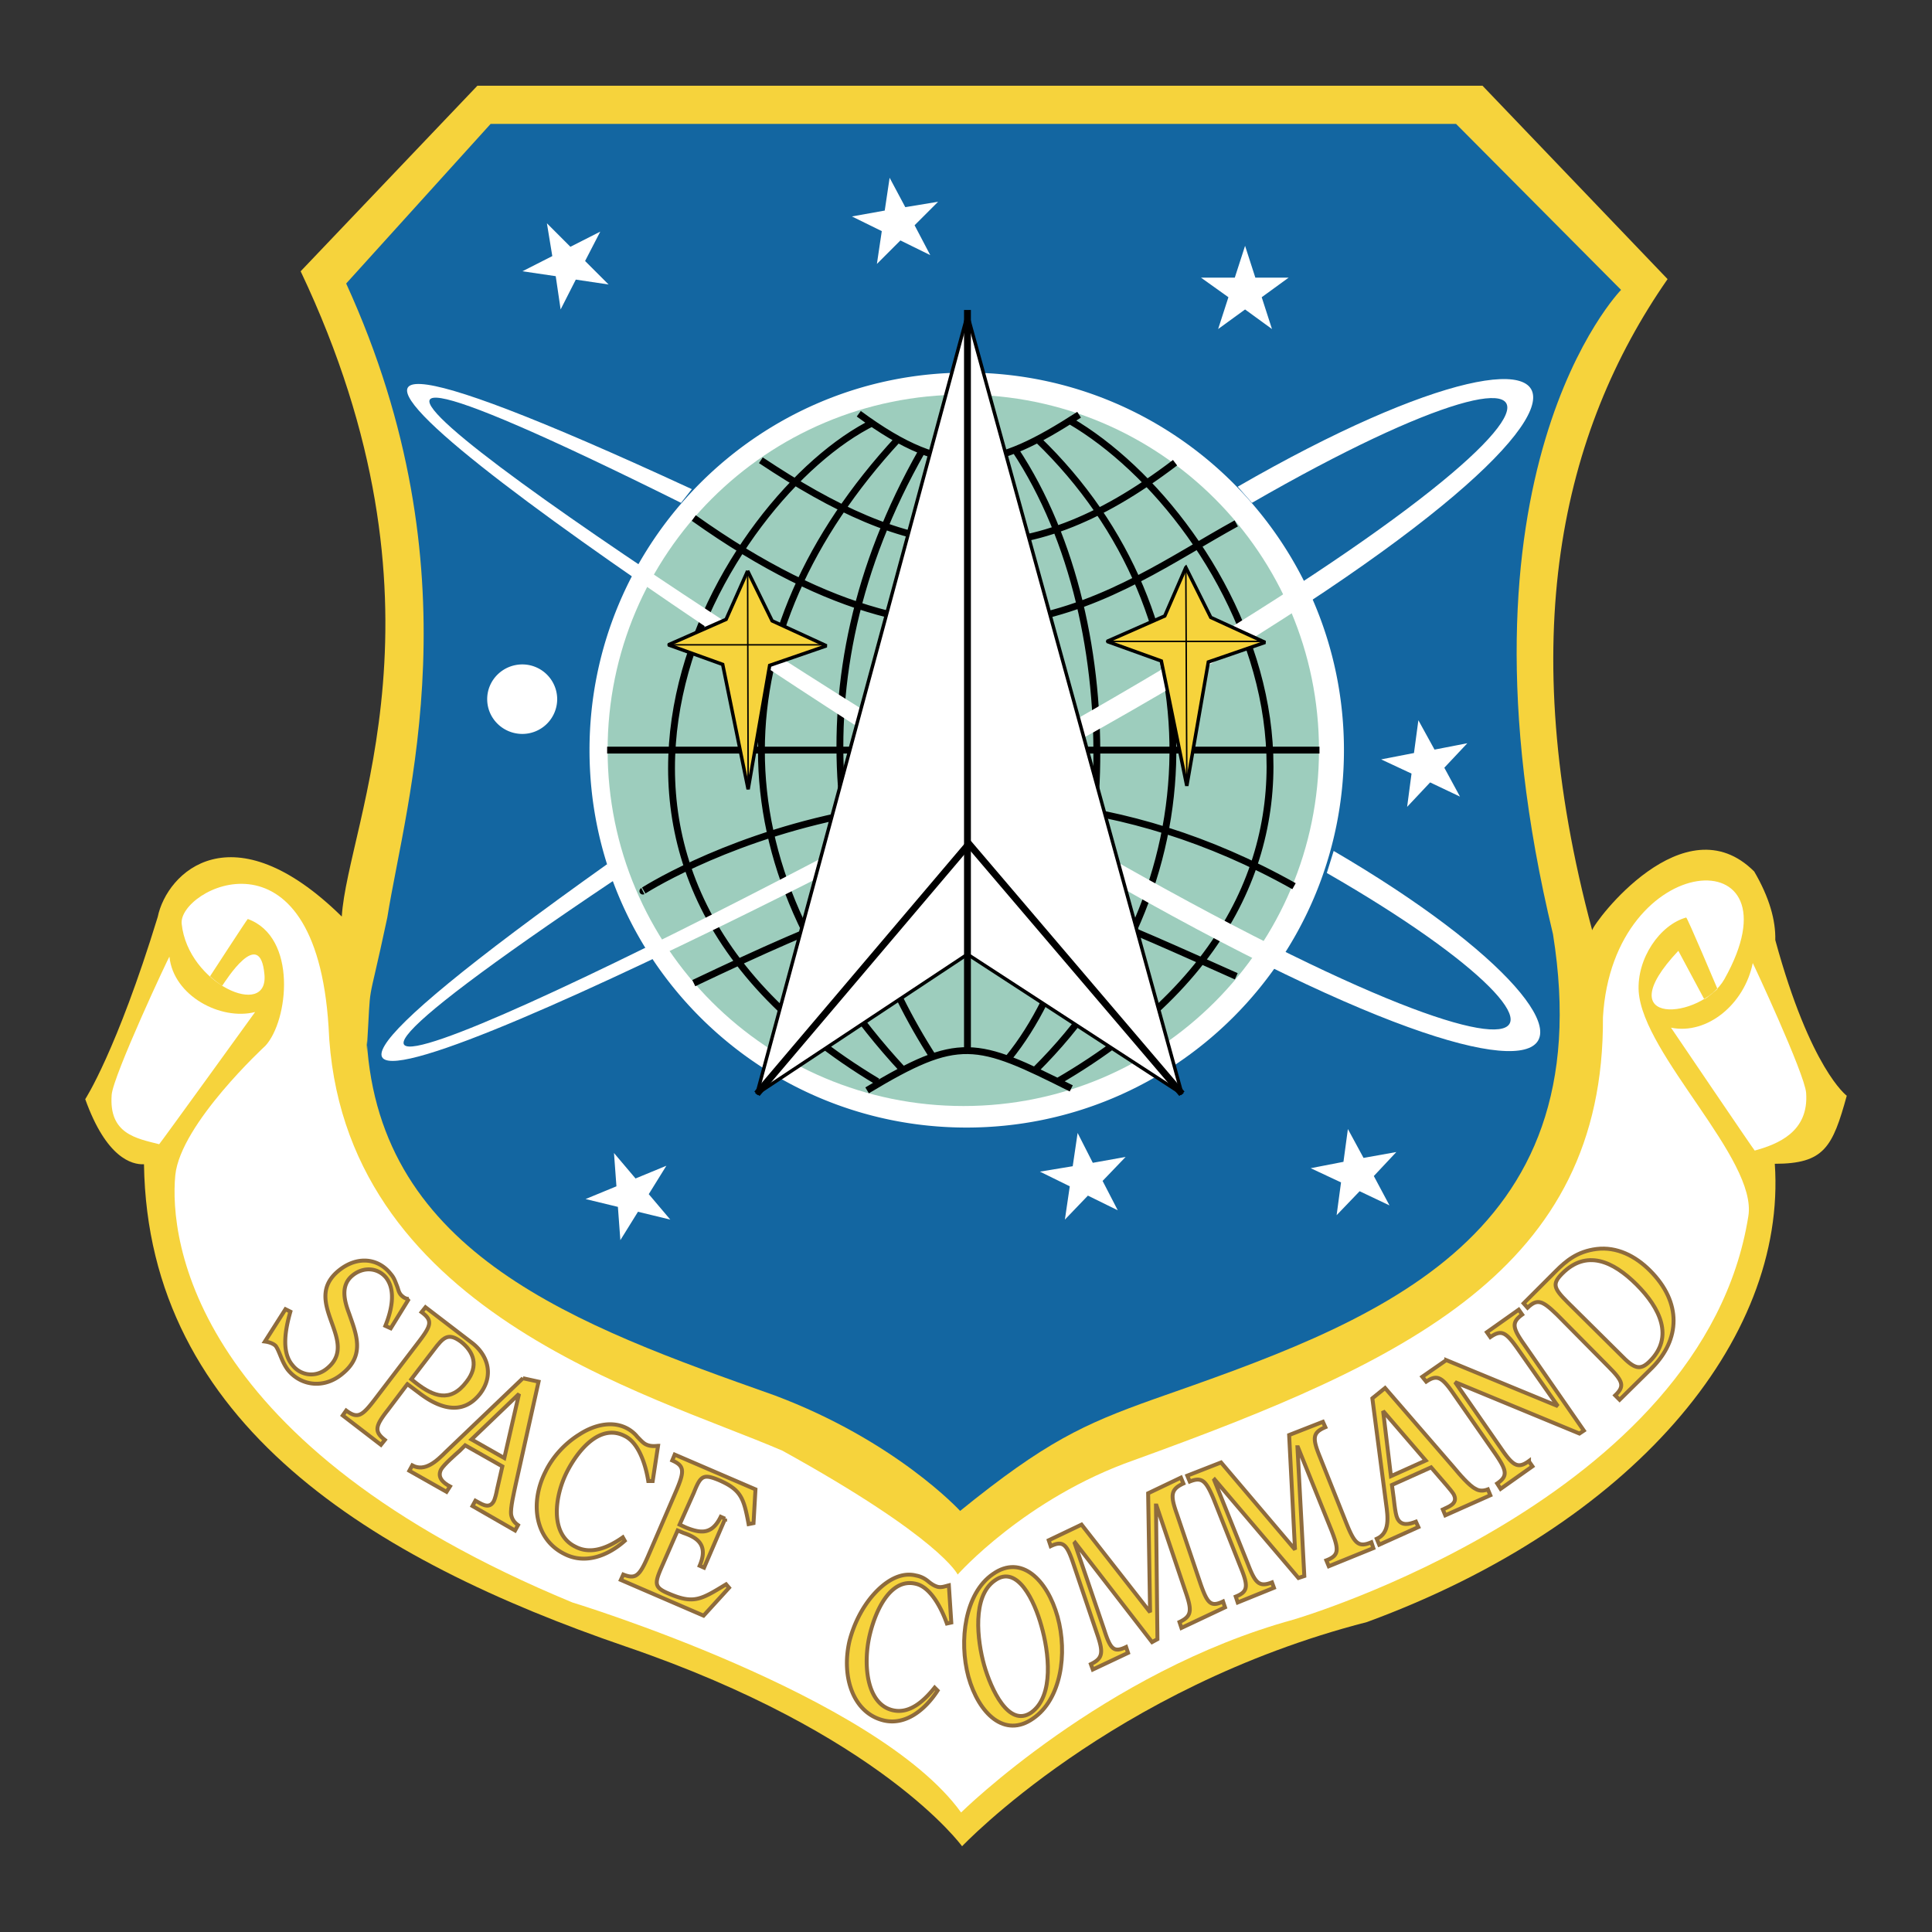
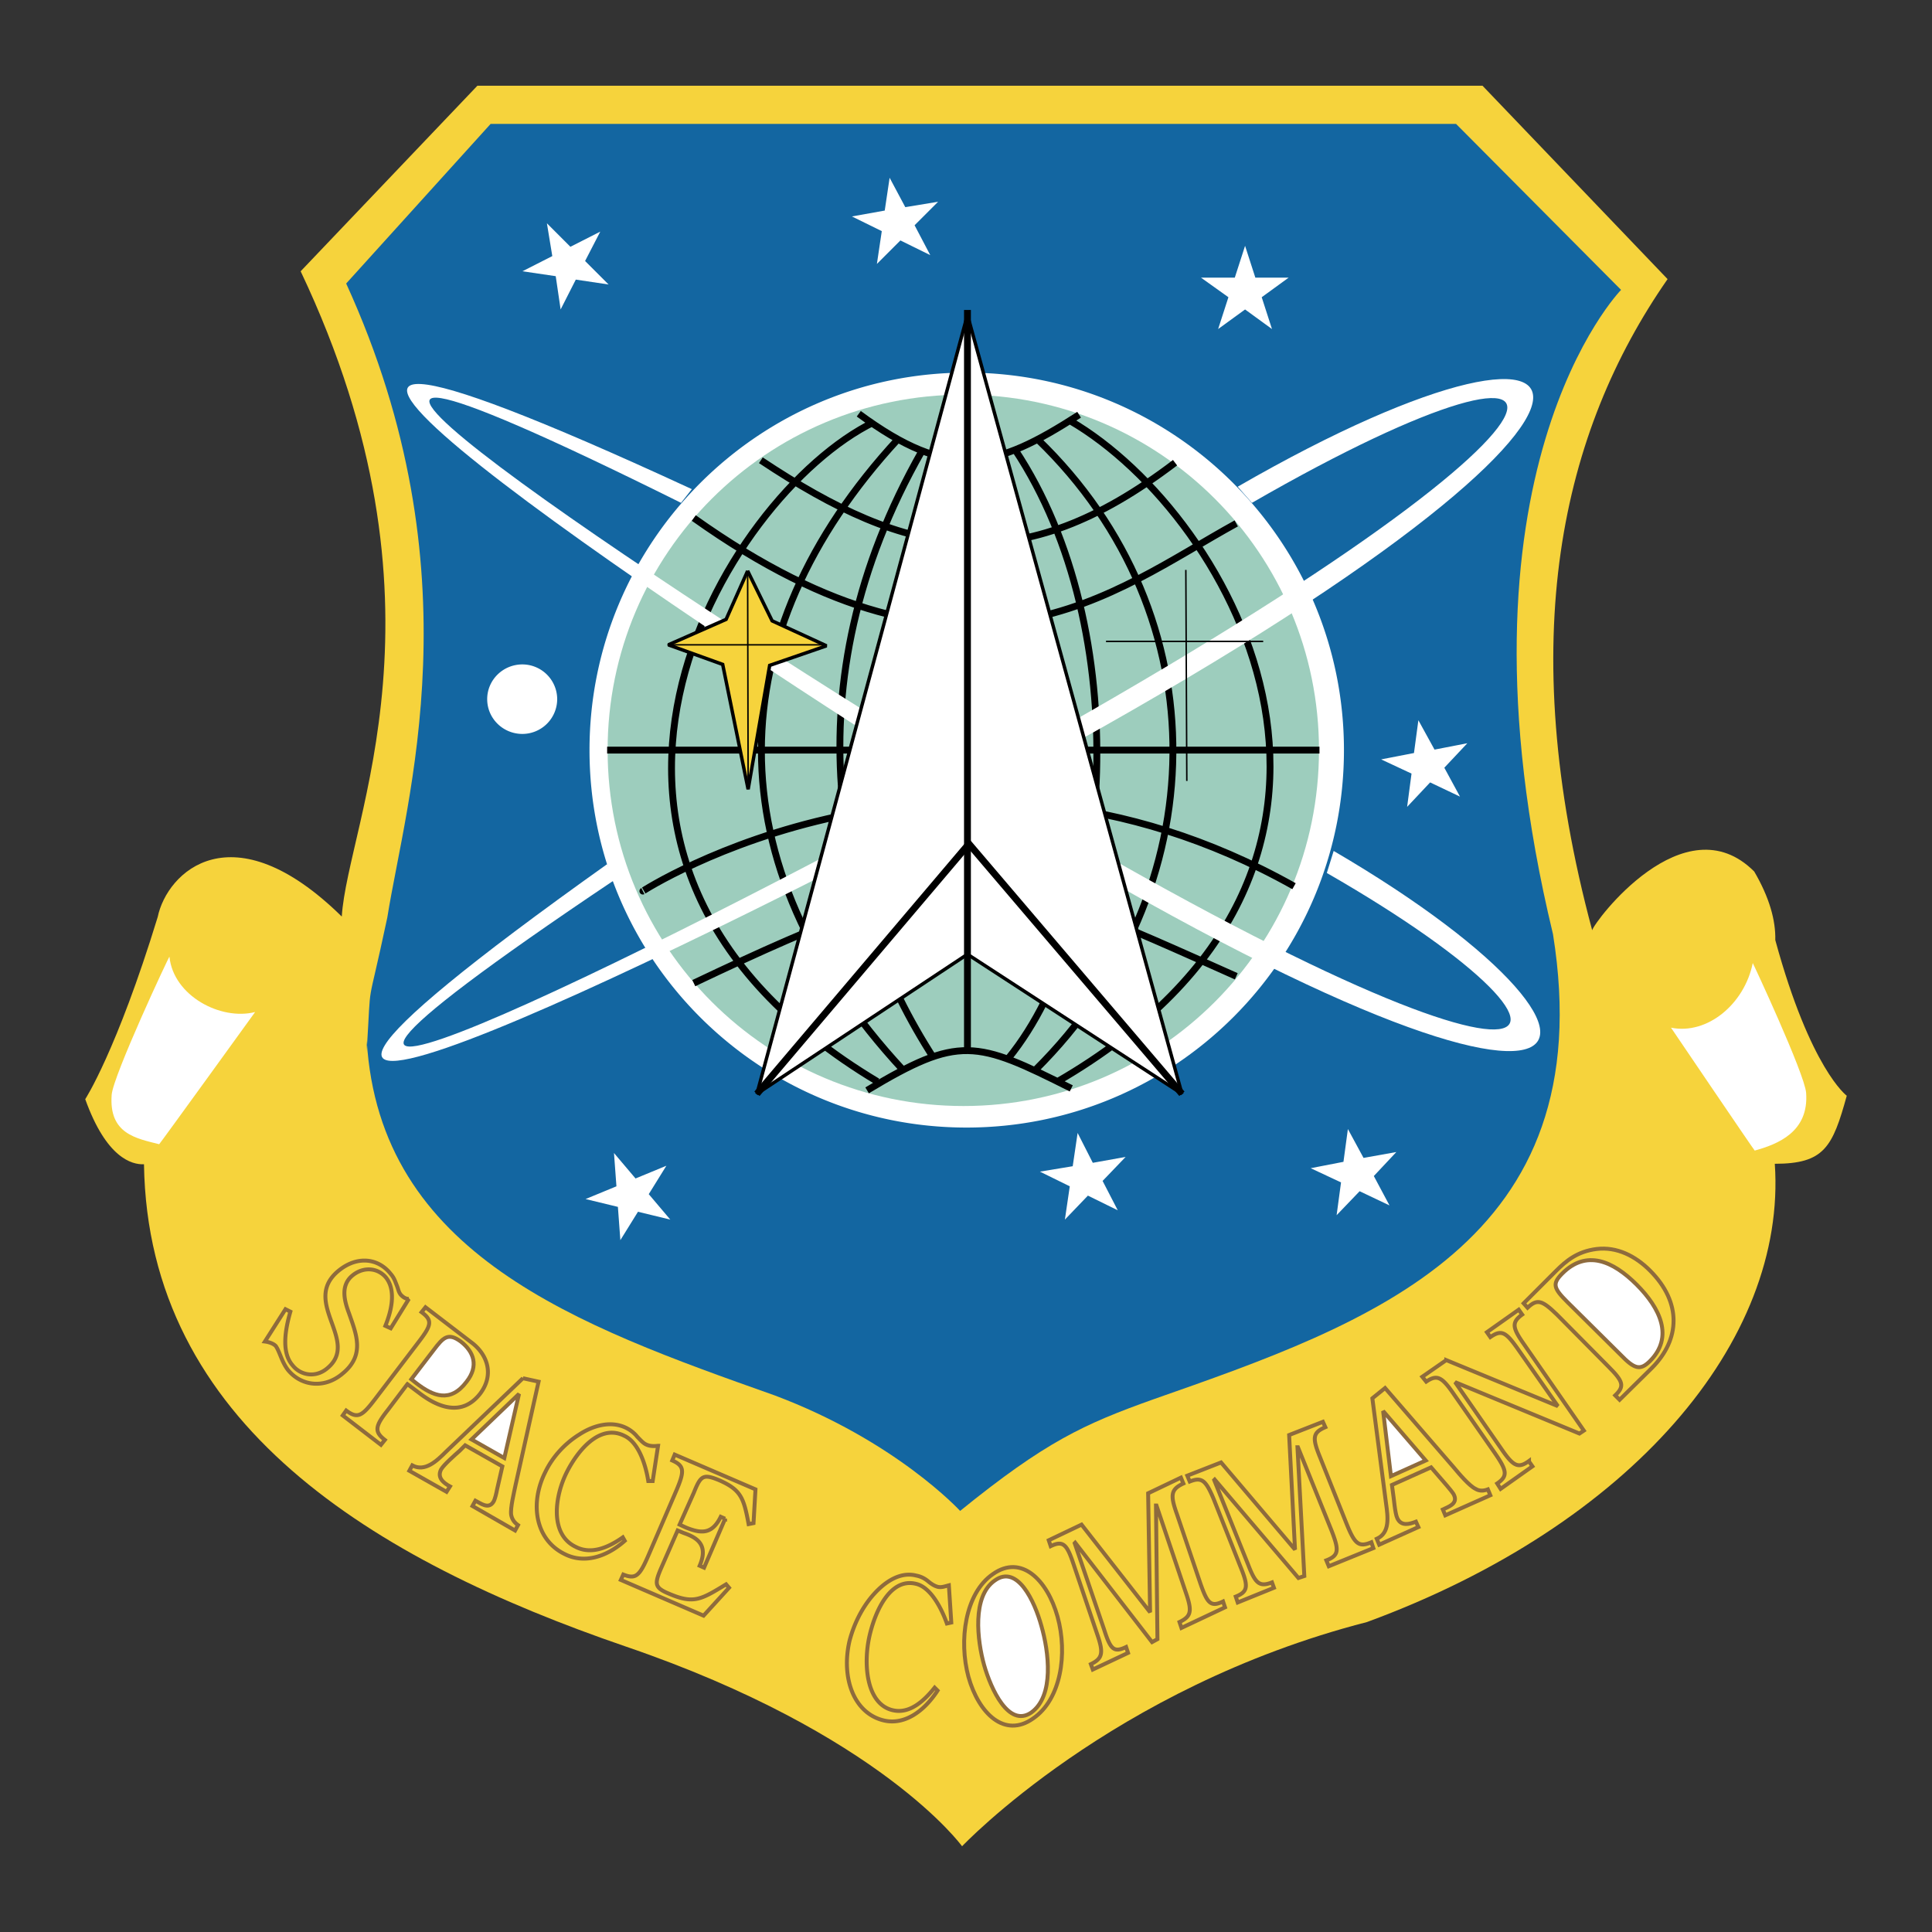
<svg xmlns="http://www.w3.org/2000/svg" width="2500" height="2500" viewBox="0 0 192.756 192.756">
  <rect x="0" y="0" width="192.756" height="192.756" fill="#333333" stroke="none" />
  <path fill-rule="evenodd" clip-rule="evenodd" fill="#fff" fill-opacity="0" d="M0 0h192.756v192.756H0V0z" />
  <path d="M158.852 92.812c-7.814-29.112-3.076-49.726 7.523-64.965L147.91 8.553H47.629L29.996 27.065c15.826 33.362 4.689 54.952 4.103 64.379-10.941-10.746-17.438-4.444-18.366.049-4.103 13.384-7.229 18.171-7.229 18.171 2.101 5.861 4.64 6.546 5.861 6.496.391 25.889 22.86 39.468 48.065 48.113 25.449 8.695 33.557 19.93 33.557 19.93s14.947-15.826 40.396-22.371c26.328-9.672 41.91-28.038 40.689-45.721 4.932 0 5.764-1.66 7.18-6.789 0 0-3.615-2.638-7.131-15.533.049-1.954-.586-4.25-2.102-6.838-6.984-6.985-15.972 5.031-16.167 5.861z" fill-rule="evenodd" clip-rule="evenodd" fill="#f6d33c" />
-   <path d="M22.181 98.332c.342-.488 3.761-5.959 4.201-1.124.439 4.494-7.62.978-8.255-5.031-.391-3.468 13.335-10.502 14.654 10.257 1.124 28.331 31.896 36.537 45.281 42.301 15.826 8.743 17.486 12.358 17.486 12.358s6.742-7.62 17.634-11.43c27.109-9.818 46.891-19.002 46.744-44.157.979-16.999 20.076-17.976 12.115-3.81-2.297 4.054-11.82 4.836-4.592-2.833l2.588 4.835c.293-.146.977-.732 1.32-1.025 0 0-3.029-7.181-3.127-7.132-2.637.733-4.934 4.104-4.738 7.376.439 6.35 11.869 16.754 10.941 22.42-4.494 28.331-45.377 40.25-45.377 40.25-18.904 5.178-33.167 19.245-33.167 19.245-8.451-11.724-38.784-20.955-38.784-20.955-37.807-15.631-40.249-36.146-39.614-42.643.537-5.129 8.987-12.896 8.987-12.896 2.296-2.491 3.224-10.844-1.758-12.651-.049 0-3.762 5.715-3.762 5.715.197.197.979.832 1.223.93z" fill-rule="evenodd" clip-rule="evenodd" fill="#fff" />
  <path d="M166.717 102.533c3.613.732 7.326-2.346 8.156-6.448 0-.049 5.178 11.039 5.324 12.944.293 3.907-2.832 5.129-5.129 5.764-.048 0-8.351-12.26-8.351-12.26zM25.454 100.97c-3.419.879-8.157-1.612-8.548-5.52-.049-.049-5.618 11.87-5.764 13.775-.293 3.908 2.442 4.347 4.738 4.934.048-.001 9.574-13.189 9.574-13.189z" fill-rule="evenodd" clip-rule="evenodd" fill="#fff" />
  <path d="M36.59 103.803c1.27 21.346 20.955 28.429 40.689 35.413 12.114 4.543 18.512 11.527 18.512 11.527 8.5-6.887 12.31-8.646 19.294-11.137 21.59-7.57 44.791-15.582 39.857-46.403-11.088-46.013 6.791-64.281 6.791-64.281l-16.461-16.559H48.948l-14.41 15.923c13.14 28.771 5.959 51.582 4.104 63.255-2.149 10.111-1.563 5.422-2.052 13.286v-1.024z" fill-rule="evenodd" clip-rule="evenodd" fill="#1366a1" />
  <path d="M117.43 151.086c-.684-1.905-.635-2.491.635-3.078l-.242-.586-3.273 1.563.195 11.869-6.838-8.743-3.273 1.562.195.587c1.221-.587 1.611-.195 2.248 1.709l2.344 6.937c.684 1.954.635 2.54-.586 3.126l.195.537 3.516-1.66-.195-.586c-1.221.586-1.562.243-2.197-1.759l-2.93-8.597.049-.049 7.668 9.915.537-.293-.146-13.335h.049l2.883 8.548c.684 1.954.635 2.492-.586 3.078l.195.586 4.346-2.052-.195-.586c-1.221.586-1.562.195-2.246-1.759l-2.348-6.934zM144.295 135.699l-2.393 1.66.391.488c1.074-.732 1.562-.488 2.736 1.222l4.15 5.959c1.174 1.71 1.271 2.247.195 2.979l.342.538 3.176-2.247-.342-.488v-.049c-1.074.781-1.562.537-2.734-1.173l-4.641-6.691 12.406 5.128.439-.293-5.959-8.597c-1.172-1.661-1.27-2.198-.195-2.979l-.342-.488-3.176 2.247.342.488c1.125-.781 1.564-.488 2.736 1.172l4.004 5.716-11.135-4.592zM40.791 129.594c-.342 0-.586-.196-.782-.392-.244-.293-.244-.488-.391-.879-.195-.488-.293-.83-.635-1.222-1.27-1.611-3.371-1.807-5.178-.342-3.859 3.127 2.198 7.034-1.172 9.77-1.172.977-2.687.684-3.468-.342-1.123-1.318-.684-3.614-.195-5.324l-.488-.244-2.052 3.224c.391.049.831.195 1.075.439.391.538.586 1.563 1.221 2.394 1.319 1.612 3.615 1.905 5.422.391 2.296-1.855 1.417-3.907.684-6.008-.439-1.172-.928-2.784.342-3.811 1.075-.879 2.491-.781 3.322.196 1.025 1.27.586 3.272-.049 4.835l.537.245 1.807-2.93zM65.654 144.247c-.439.049-.83.049-1.221-.146-.293-.146-.537-.439-.831-.732a3.337 3.337 0 0 0-1.074-.88c-1.515-.781-3.322-.293-4.738.636-1.417.879-2.638 2.198-3.37 3.712-1.563 3.077-1.075 6.741 1.905 8.206 2.002 1.026 4.25.244 6.008-1.318l-.195-.343c-1.465 1.026-3.175 1.759-4.738.929-2.589-1.271-2.052-5.08-.831-7.474 1.124-2.198 3.321-4.836 5.764-3.565 1.417.684 2.101 2.931 2.345 4.493h.44l.536-3.518zM72.346 151.525l-.439-.195c-.879 1.807-2.003 1.66-3.468 1.074l-.635-.293 1.416-3.175c.684-1.71.928-1.905 2.491-1.271 2.247.978 2.491 1.808 2.98 4.396l.488-.098.195-3.37-8.06-3.468-.244.586c1.221.537 1.221 1.074.439 2.931l-2.882 6.691c-.831 1.905-1.221 2.247-2.442 1.759l-.244.537 8.255 3.565 2.54-2.784-.293-.342c-2.491 1.515-3.224 2.003-5.715.928-1.417-.586-1.417-.977-.831-2.393l1.71-3.908.586.244c1.27.439 2.54 1.124 1.612 3.273l.44.195 2.101-4.882zM94.668 158.168c-.391.098-.733.244-1.124.146-.342-.098-.635-.293-.928-.537s-.684-.488-1.221-.586c-1.563-.391-3.078.586-4.25 1.905-1.123 1.27-1.954 2.931-2.394 4.64-.83 3.615.391 7.181 3.419 7.913 2.051.488 4.005-.879 5.373-2.979l-.293-.293c-1.172 1.466-2.589 2.638-4.201 2.247-2.637-.636-2.931-4.641-2.295-7.425.586-2.54 2.1-5.812 4.641-5.178 1.465.342 2.54 2.442 3.077 3.957l.439-.098-.243-3.712zM131.693 145.37c-.781-1.904-.732-2.442.537-2.979l-.244-.537-3.369 1.319.586 11.43-7.377-8.694-3.369 1.318.244.586c1.221-.488 1.611-.098 2.393 1.759l2.688 6.79c.781 1.904.732 2.442-.49 2.931l.195.586 3.615-1.466-.195-.537c-1.27.488-1.66.098-2.393-1.807l-3.371-8.402.049-.049 8.354 9.818.586-.195-.684-12.847h.049l3.369 8.353c.732 1.905.732 2.442-.537 2.931l.244.587 4.445-1.808-.195-.586c-1.27.537-1.66.146-2.441-1.759l-2.689-6.742zM40.645 138.093l1.172.879c1.905 1.466 4.298 2.394 6.106.049 1.417-1.905.684-3.907-.879-5.08l-4.592-3.517-.391.488c1.124.83.977 1.319-.293 2.979l-4.396 5.764c-1.27 1.661-1.709 1.905-2.833 1.075l-.342.488 3.81 2.931.391-.488c-1.075-.83-.978-1.368.292-2.979l1.955-2.589z" fill-rule="evenodd" clip-rule="evenodd" fill="#f6d33c" stroke="#8e6b3d" stroke-width=".391" stroke-miterlimit="2.613" />
  <path d="M43.282 134.674c.928-1.222 1.417-1.759 2.687-.831 1.319 1.026 1.807 2.442.586 4.005-1.612 2.149-3.322 1.466-5.031.147l-.488-.391 2.246-2.93z" fill-rule="evenodd" clip-rule="evenodd" fill="#fff" stroke="#8e6b3d" stroke-width=".391" stroke-miterlimit="2.613" />
  <path d="M52.172 137.506l-7.669 7.327c-.928.929-2.1 2.052-3.371 1.368l-.293.537 3.712 2.101.342-.538c-.635-.342-1.319-.879-.879-1.709.293-.488 1.416-1.465 1.856-1.856l.538-.537 3.712 2.101-.537 2.345c-.049.293-.195.928-.342 1.172-.489.831-1.319.146-1.808-.098l-.293.537 4.25 2.442.293-.537c-.342-.244-.586-.537-.684-1.025-.098-.685.293-2.247.439-2.98l2.296-10.307-1.562-.343z" fill-rule="evenodd" clip-rule="evenodd" fill="#f6d33c" stroke="#8e6b3d" stroke-width=".391" stroke-miterlimit="2.613" />
  <path fill-rule="evenodd" clip-rule="evenodd" fill="#fff" stroke="#8e6b3d" stroke-width=".391" stroke-miterlimit="2.613" d="M50.316 145.469l-3.273-1.857 4.739-4.543-1.466 6.4z" />
  <path d="M164.859 136.432c2.736-2.784 2.98-6.447-.244-9.672-1.465-1.465-3.32-2.393-5.324-2.148-1.953.244-3.076 1.221-4.055 2.198l-3.223 3.224.391.439c.977-.929 1.465-.732 2.932.684l5.127 5.178c1.467 1.466 1.662 1.954.686 2.882l.439.439 3.271-3.224z" fill-rule="evenodd" clip-rule="evenodd" fill="#f6d33c" stroke="#8e6b3d" stroke-width=".391" stroke-miterlimit="2.613" />
  <path d="M156.361 129.887c-1.367-1.368-1.516-1.808-.488-2.834 2.393-2.393 5.031-1.27 7.424 1.124 2.344 2.345 3.713 5.227 1.318 7.62-.977.977-1.562.781-2.93-.635l-5.324-5.275z" fill-rule="evenodd" clip-rule="evenodd" fill="#fff" stroke="#8e6b3d" stroke-width=".391" stroke-miterlimit="2.613" />
  <path d="M136.92 139.509l1.367 10.502c.195 1.368.391 2.931-.928 3.517l.244.587 3.908-1.759-.244-.537c-.635.244-1.465.488-1.855-.342-.244-.488-.344-2.052-.441-2.589l-.098-.733 3.908-1.758 1.562 1.808c.197.243.637.732.734.977.391.879-.635 1.172-1.125 1.416l.244.587 4.494-2.003-.244-.586c-.391.146-.83.195-1.221-.049-.635-.294-1.66-1.515-2.148-2.101l-6.889-7.962-1.268 1.025z" fill-rule="evenodd" clip-rule="evenodd" fill="#f6d33c" stroke="#8e6b3d" stroke-width=".391" stroke-miterlimit="2.613" />
  <path fill-rule="evenodd" clip-rule="evenodd" fill="#fff" stroke="#8e6b3d" stroke-width=".391" stroke-miterlimit="2.613" d="M142.244 145.713l-3.469 1.562-.781-6.496 4.25 4.934z" />
  <path d="M105.512 161.295c-1.025-3.664-3.613-6.253-6.447-4.25-2.784 1.905-3.419 6.643-2.442 10.258 1.026 3.663 3.614 6.154 6.448 4.151 2.783-1.904 3.466-6.447 2.441-10.159z" fill-rule="evenodd" clip-rule="evenodd" fill="#f6d33c" stroke="#8e6b3d" stroke-width=".391" stroke-miterlimit="2.613" />
  <path d="M99.26 157.68c2.246-1.611 3.957 2.052 4.641 4.543.732 2.54 1.318 6.984-1.025 8.646-2.248 1.515-4.006-2.345-4.689-4.738-.685-2.443-1.223-6.888 1.073-8.451z" fill-rule="evenodd" clip-rule="evenodd" fill="#fff" stroke="#8e6b3d" stroke-width=".391" stroke-miterlimit="2.613" />
  <path fill-rule="evenodd" clip-rule="evenodd" fill="#fff" d="M121.533 32.829l1.026-3.175-2.735-1.953h3.371l1.026-3.176 1.025 3.176h3.322l-2.687 1.953 1.025 3.175-2.685-1.954-2.688 1.954zM55.934 30.875l-.489-3.321-3.321-.489 2.979-1.514-.537-3.273 2.344 2.345 2.98-1.514-1.515 2.931 2.345 2.344-3.272-.488-1.514 2.979zM87.488 26.333l.488-3.273-2.979-1.465 3.273-.586.488-3.273 1.563 2.931 3.273-.538-2.345 2.345 1.563 2.98-2.979-1.466-2.345 2.345zM61.893 123.731l-.245-3.321-3.224-.781 3.078-1.27-.245-3.322 2.15 2.54 3.077-1.27-1.758 2.834 2.149 2.539-3.224-.782-1.758 2.833zM140.389 80.503l.439-3.321-3.029-1.417 3.273-.635.44-3.273 1.611 2.931 3.273-.635-2.296 2.443 1.564 2.882-2.98-1.417-2.295 2.442zM133.354 121.24l.441-3.272-3.029-1.416 3.271-.636.442-3.272 1.562 2.881 3.271-.586-2.246 2.394 1.563 2.931-2.979-1.416-2.296 2.392zM106.244 121.68l.488-3.321-2.978-1.465 3.271-.539.489-3.321 1.515 2.98 3.274-.586-2.297 2.393 1.514 2.931-2.979-1.465-2.297 2.393zM52.124 66.289a3.481 3.481 0 0 1 3.468 3.468 3.481 3.481 0 0 1-3.468 3.468c-1.954 0-3.517-1.563-3.517-3.468-.001-1.905 1.562-3.468 3.517-3.468zM96.427 37.177c20.808 0 37.659 16.9 37.659 37.66 0 20.809-16.852 37.66-37.659 37.66-20.76 0-37.612-16.852-37.612-37.66 0-20.76 16.852-37.66 37.612-37.66z" />
  <path d="M96.133 39.375c19.587 0 35.462 15.875 35.462 35.462 0 19.636-15.875 35.511-35.462 35.511-19.636 0-35.511-15.875-35.511-35.511.001-19.587 15.876-35.462 35.511-35.462z" fill-rule="evenodd" clip-rule="evenodd" fill="#9dcdbd" />
  <path d="M86.511 108.785c9.183-5.52 10.844-4.982 20.368-.195M60.574 74.837h71.071M85.681 41.28c9.085 6.692 13.579 5.52 21.981.098m-31.75 4.542c14.751 9.818 25.792 12.065 41.323.245m-48.016 5.519c27.599 19.636 41.763 7.327 54.123.537M64.139 88.905c-.195.097 30.529-19.832 64.966-.489m-59.886 9.672c27.647-13.14 29.601-11.625 54.123-.684m-16.61-55.441c16.559 9.623 35.707 44.499-1.221 65.943m-2.001-64.087c18.316 17.634 17.779 45.085-.195 62.914m-2.688-1.172c10.648-13.09 12.555-42.74.635-60.715m-8.108 60.715c-9.671-14.946-14.507-37.171-1.172-60.568m-1.905 61.74c-19.001-20.516-18.464-43.424-.488-62.914m-2.394-1.709c-14.898 7.278-36.977 43.424.342 65.796" fill="none" stroke="#000" stroke-width=".684" stroke-miterlimit="2.613" />
  <path fill-rule="evenodd" clip-rule="evenodd" fill="#fff" d="M96.524 95.254v9.623-9.623z" />
  <path fill="none" stroke="#000" stroke-width=".684" stroke-miterlimit="2.613" d="M96.524 95.254v9.623" />
  <path d="M132.377 87.097c31.457 18.073 25.107 27.647-39.956-12.358C62.577 56.422 12.119 22.425 67.95 50.17l1.074-1.368C6.16 19.739 63.26 58.425 90.956 75.96c70.534 44.645 76.981 29.307 42.104 8.939l-.683 2.198z" fill-rule="evenodd" clip-rule="evenodd" fill="#fff" />
  <path d="M124.904 50.17c36.879-21.248 38.783-9.135-28.185 27.549C65.996 94.571 9.481 122.56 61.257 87.83l-.684-1.612c-56.417 40.151 7.474 8.744 36.489-6.594 73.707-39.077 65.795-53.779 26.424-31.066l1.418 1.612z" fill-rule="evenodd" clip-rule="evenodd" fill="#fff" />
  <path fill-rule="evenodd" clip-rule="evenodd" fill="#f6d33c" stroke="#000" stroke-width=".342" stroke-miterlimit="2.613" d="M74.592 56.959l-2.149 4.836-5.763 2.54 5.422 1.954 2.54 12.456 2.149-12.358 5.666-1.954-5.422-2.492-2.443-4.982z" />
  <path d="M66.582 64.335H82.31m-7.718-7.131l.049 21.053" fill="none" stroke="#000" stroke-width=".146" stroke-miterlimit="2.613" />
-   <path fill-rule="evenodd" clip-rule="evenodd" fill="#f6d33c" stroke="#000" stroke-width=".342" stroke-miterlimit="2.613" d="M118.311 56.617l-2.102 4.836-5.764 2.54 5.422 1.954 2.541 12.456 2.149-12.358 5.666-1.954-5.422-2.491-2.49-4.983z" />
  <path d="M110.348 63.993h15.68m-7.717-7.132l.098 21.053" fill="none" stroke="#000" stroke-width=".146" stroke-miterlimit="2.613" />
  <path fill-rule="evenodd" clip-rule="evenodd" fill="#fff" stroke="#000" stroke-width=".342" stroke-miterlimit="2.613" d="M96.524 31.413l21.394 77.714-21.394-13.921-21.003 13.921 21.003-77.714z" />
  <path fill-rule="evenodd" clip-rule="evenodd" fill="#fff" d="M96.524 84.02l21.394 25.107L96.524 84.02z" />
  <path fill="none" stroke="#000" stroke-width=".684" stroke-miterlimit="2.613" d="M96.524 84.02l21.394 25.107" />
-   <path fill-rule="evenodd" clip-rule="evenodd" fill="#fff" d="M75.521 109.127l21.003-24.765-21.003 24.765z" />
  <path fill="none" stroke="#000" stroke-width=".684" stroke-miterlimit="2.613" d="M75.521 109.127l21.003-24.765" />
  <path fill-rule="evenodd" clip-rule="evenodd" fill="#fff" d="M96.524 30.925v64.329-64.329z" />
  <path fill="none" stroke="#000" stroke-width=".684" stroke-miterlimit="2.613" d="M96.524 30.925v64.329" />
</svg>